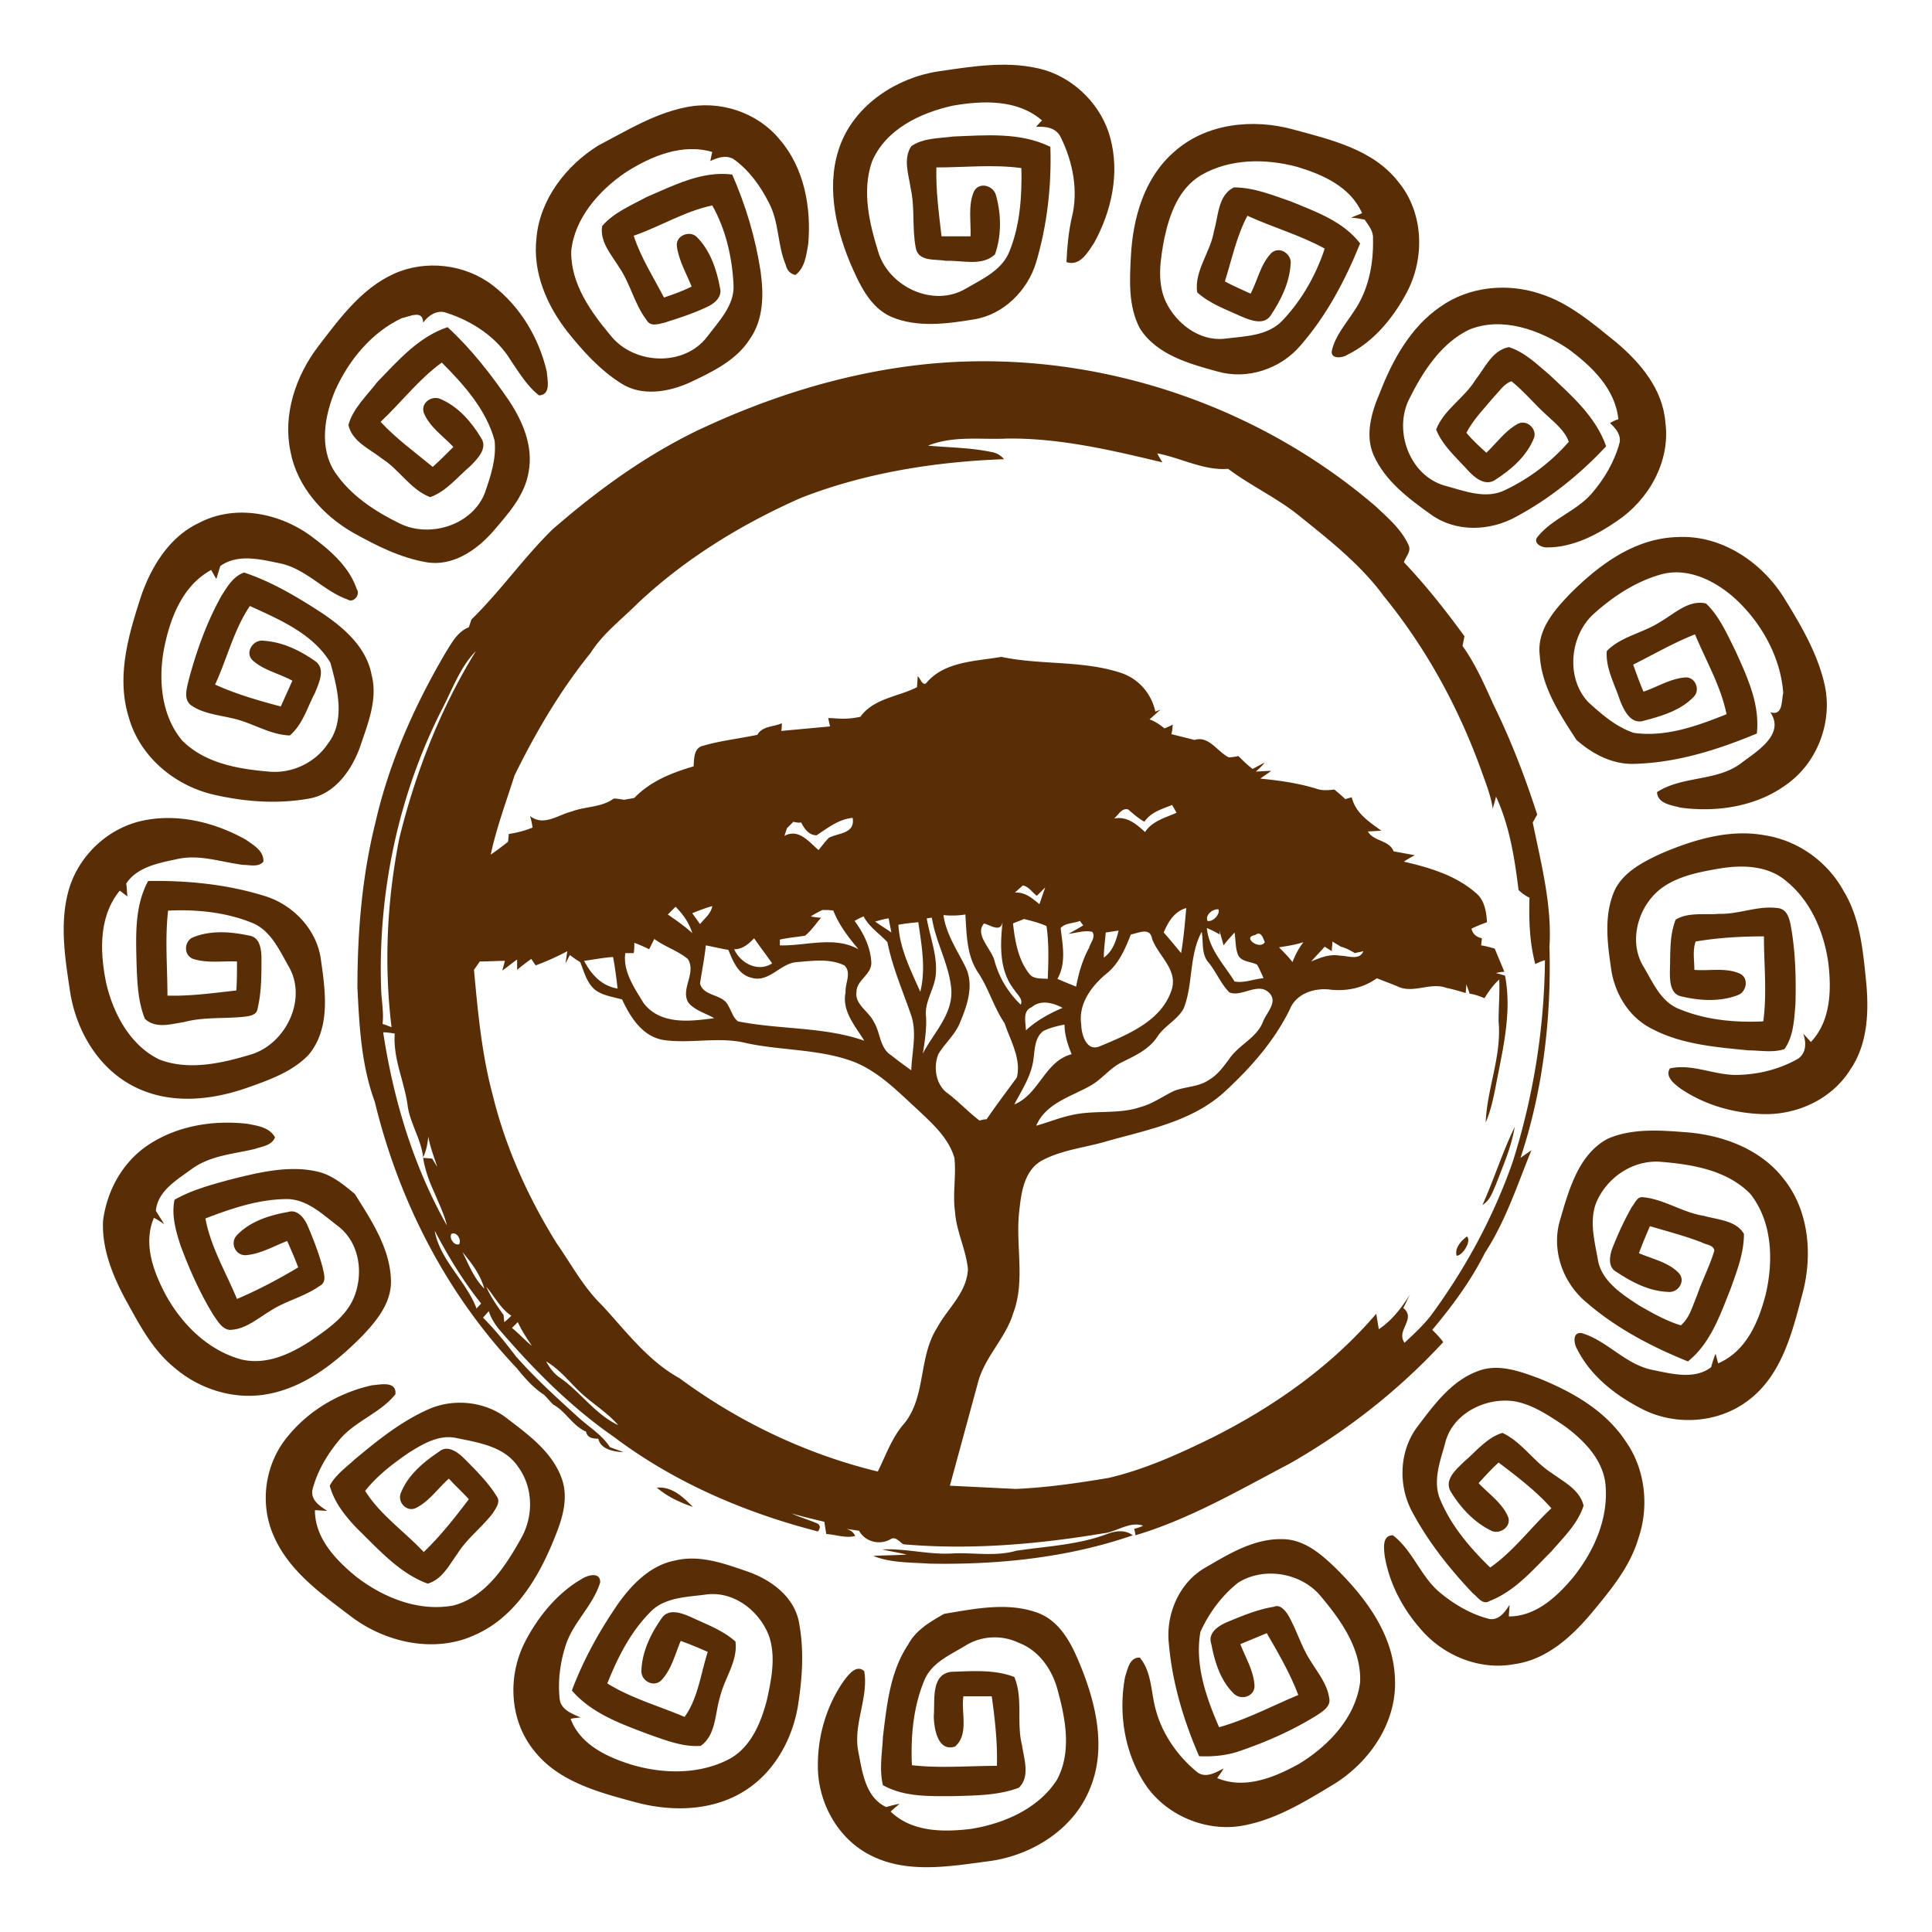
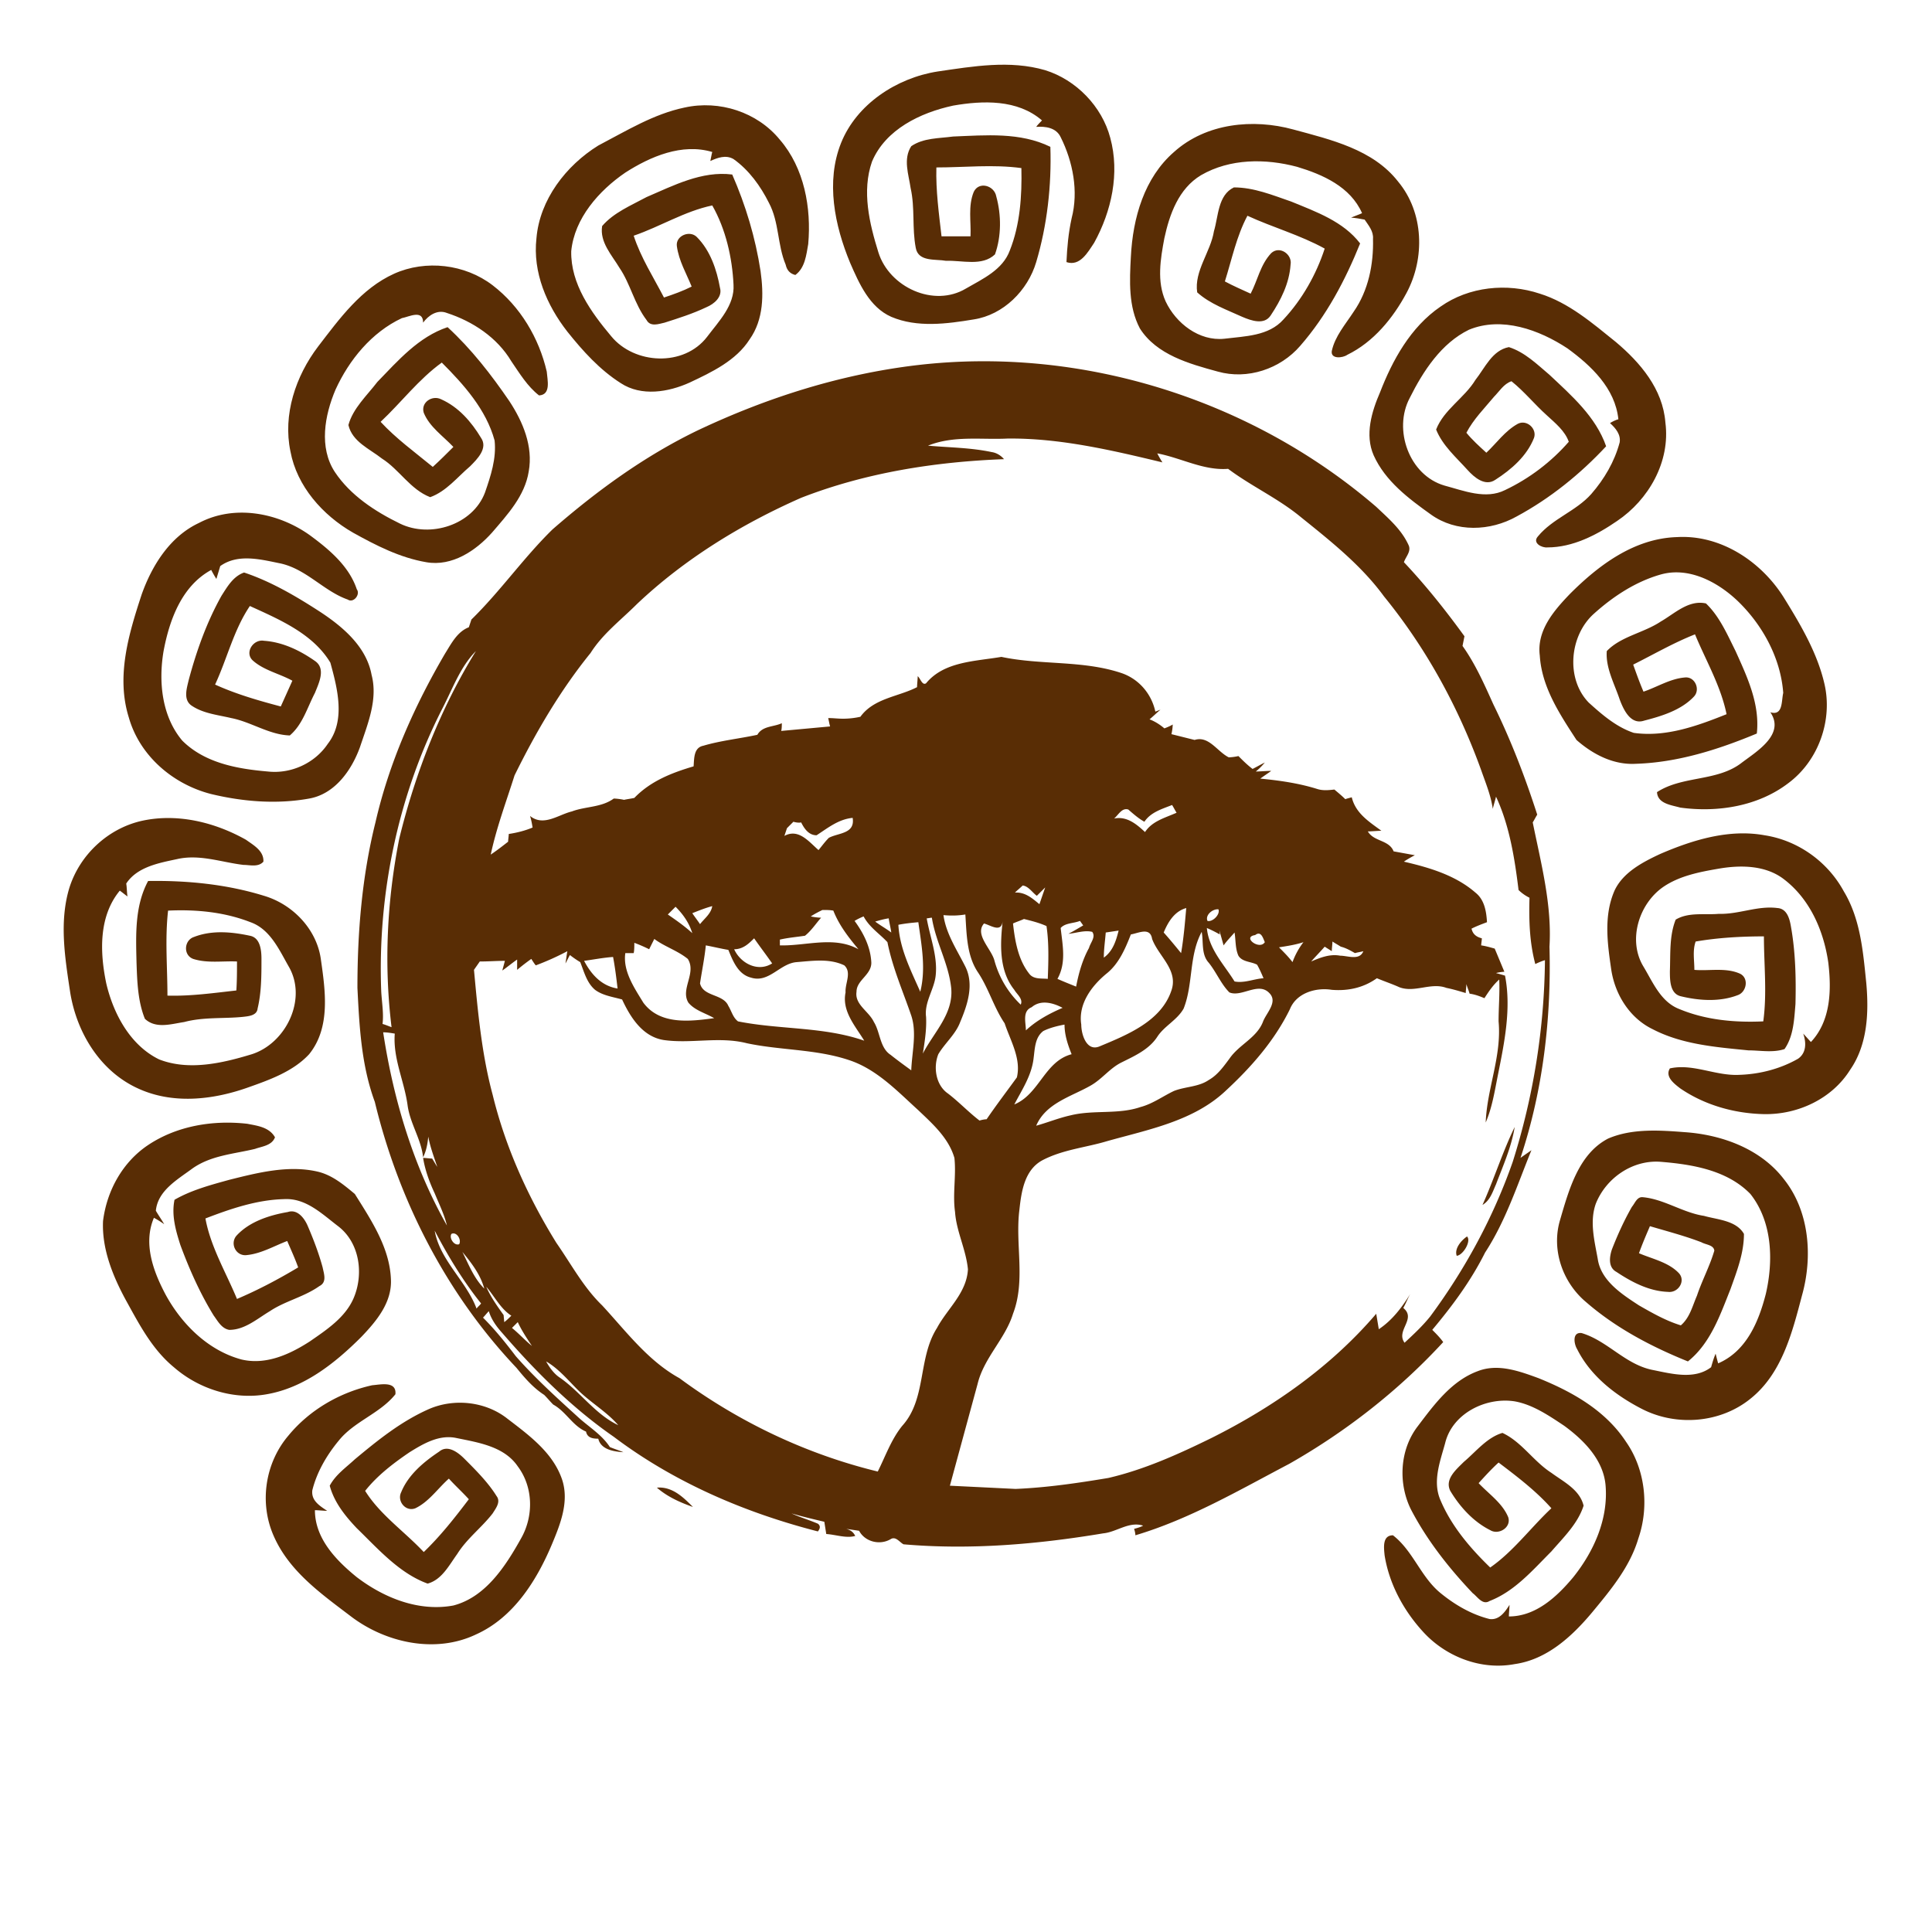
<svg xmlns="http://www.w3.org/2000/svg" viewBox="0 0 300 300" fill="#592d05">
  <path d="M145.6 11.1c5.5-.8 11.2-1.8 16.7-.2 4.8 1.5 8.8 5.6 10.1 10.5 1.5 5.5.2 11.4-2.5 16.3-1 1.5-2.2 3.7-4.3 3 .1-2.3.3-4.5.8-6.8 1.1-4.2.2-8.8-1.7-12.6-.7-1.5-2.4-1.7-3.8-1.6.2-.3.7-.8.9-1-3.8-3.3-9.2-3.1-13.8-2.3-5.1 1.1-10.5 3.7-12.6 8.7-1.6 4.6-.4 9.6 1 14.1 1.7 5.4 8.6 8.6 13.6 5.6 2.6-1.5 5.7-2.9 6.8-5.9 1.6-4 1.9-8.5 1.8-12.8-4.4-.6-8.8-.1-13.2-.1-.1 3.6.4 7.2.8 10.7h4.5c.1-2.3-.4-4.7.5-6.9.8-1.7 3.2-1 3.5.7.8 2.9.8 6.2-.2 9-2 1.9-5.1.9-7.6 1-1.6-.3-4.3.2-4.7-2-.6-3.1-.1-6.2-.8-9.3-.3-2.1-1.2-4.5.1-6.5 1.9-1.3 4.3-1.2 6.5-1.5 5.1-.2 10.4-.7 15.1 1.6.2 6-.5 12.2-2.2 17.9-1.3 4.4-5.1 8.2-9.7 8.9-4.2.7-8.8 1.3-12.8-.4-3.4-1.5-5-5.2-6.4-8.4-2.4-5.8-3.8-12.6-1.4-18.6s8.6-10.1 15-11.1zm-39.3 5.6c5.4-1.2 11.3.7 14.8 5 3.8 4.4 4.9 10.6 4.4 16.2-.3 1.7-.5 3.7-2 4.8-.8-.2-1.3-.7-1.5-1.6-1.3-3.1-1-6.6-2.6-9.6-1.3-2.6-3.1-5.1-5.5-6.8-1.2-.7-2.5-.2-3.6.3.1-.4.2-1.1.3-1.4-4.7-1.4-9.6.7-13.5 3.2-4.1 2.8-7.9 7.1-8.4 12.2-.1 5.1 3.1 9.5 6.2 13.2 3.6 4.4 11.3 4.8 14.9.1 1.8-2.4 4.3-4.9 4.1-8.1-.2-4.2-1.2-8.6-3.3-12.3-4.3.9-8.1 3.3-12.2 4.7 1.1 3.4 3.1 6.5 4.7 9.6 1.5-.5 2.9-1 4.3-1.7-.8-2-2-4-2.3-6.3-.2-1.6 2-2.5 3.1-1.4 2.1 2.1 3.1 5.1 3.6 7.9.4 1.4-.9 2.5-2.1 3-2.1 1-4.3 1.7-6.5 2.4-.9.2-2.2.7-2.8-.4-1.9-2.5-2.5-5.6-4.2-8.1-1.2-2-3.1-4-2.7-6.5 1.8-2.1 4.5-3.2 6.9-4.5 4.2-1.8 8.6-4.1 13.3-3.5 2.1 4.8 3.6 9.8 4.4 15 .5 3.6.5 7.5-1.7 10.6-2.1 3.3-5.9 5.1-9.3 6.7-3.3 1.5-7.5 2.2-10.7.1-3.3-2.1-5.9-5-8.3-8-3.2-4.1-5.4-9.2-4.8-14.5.5-6 4.6-11.3 9.6-14.4 4.4-2.3 8.6-4.9 13.4-5.9zm76 6.9c5-4.5 12.3-5.2 18.5-3.5 5.9 1.6 12.4 3.1 16.3 8.1 4 4.8 4.2 11.9 1.3 17.3-2.1 3.9-5.1 7.6-9.2 9.6-.7.5-2.6.7-2.4-.6.5-2.3 2.1-4.1 3.4-6.1 2.3-3.3 3.1-7.4 3-11.3.1-1.2-.7-2.1-1.3-3-.5-.1-1.6-.3-2.1-.3.4-.2 1.3-.5 1.7-.7-1.8-4.1-6.1-6-10.1-7.2-4.9-1.3-10.4-1.3-14.9 1.3-3.5 2.1-4.9 6.1-5.7 9.8-.6 3.2-1.2 6.7.2 9.8 1.6 3.4 5.2 6.2 9.1 5.8 3.2-.4 6.9-.4 9.2-3 2.9-3.1 5.1-7 6.4-11-3.8-2.1-8.1-3.3-12-5.1-1.7 3.2-2.4 6.7-3.5 10.2 1.3.7 2.7 1.3 4 1.9 1.1-2.1 1.5-4.5 3.2-6.3 1.3-1.2 3.3.2 3 1.8-.2 2.9-1.5 5.5-3.1 7.9-1 1.5-3 .8-4.4.2-2.4-1.1-5-2-7-3.8-.5-3.3 2.1-6.3 2.6-9.5.7-2.3.6-5.6 3.1-6.8 3.1 0 6 1.2 8.9 2.2 3.9 1.6 8.1 3.1 10.7 6.5-2.3 5.7-5.2 11.2-9.3 15.9-3.1 3.6-8.2 5.3-12.8 4-4.4-1.2-9.5-2.6-12.1-6.7-1.8-3.4-1.6-7.4-1.4-11.1.3-6.1 2.1-12.3 6.7-16.3zM61.2 42.5c4.9-2.2 11-1.5 15.3 1.8s7.2 8.2 8.4 13.4c.1 1.3.7 3.6-1.2 3.7-1.8-1.4-3-3.4-4.3-5.3-2.2-3.7-6-6.2-10-7.5-1.5-.6-2.9.4-3.7 1.5 0-2.1-2.2-.9-3.3-.7-4.7 2.2-8.2 6.5-10.3 11.1-1.7 4-2.6 9-.1 12.8 2.4 3.6 6.2 6.1 10.1 8 4.7 2.3 11.3.2 13.2-4.8.9-2.6 1.8-5.3 1.5-8.1-1.3-4.8-4.8-8.7-8.2-12.1-3.6 2.6-6.3 6.2-9.5 9.2 2.4 2.6 5.3 4.7 8.1 7 1.1-1 2.2-2.1 3.2-3.1-1.6-1.7-3.7-3.1-4.6-5.3-.5-1.6 1.3-2.8 2.7-2.1 2.7 1.2 4.7 3.5 6.2 6 1.1 1.6-.6 3.3-1.7 4.4-2 1.7-3.7 3.9-6.2 4.8-3.1-1.2-4.8-4.3-7.5-6-1.9-1.5-4.6-2.6-5.2-5.2.7-2.6 2.9-4.6 4.5-6.7 3.2-3.3 6.4-7 10.9-8.5 3.7 3.4 6.8 7.4 9.6 11.5 2.1 3.2 3.7 7 3 10.9-.6 3.8-3.3 6.7-5.7 9.5-2.5 2.8-6.2 5.3-10.2 4.6-4.1-.7-7.8-2.6-11.4-4.6-4.7-2.7-8.7-7.2-9.7-12.6-1.2-5.7.8-11.7 4.3-16.3 3.3-4.3 6.7-9 11.8-11.3zm162.5 5.1c4.4-3.1 10.3-3.7 15.4-2 4.5 1.4 8.2 4.6 11.8 7.5 3.8 3.2 7.3 7.3 7.7 12.5.8 6.1-2.6 12-7.5 15.3-3.2 2.2-6.9 4.1-10.8 4.1-.9.1-2.4-.7-1.5-1.7 2.3-2.8 5.9-3.9 8.3-6.6 2-2.3 3.6-5 4.4-8 .2-1.2-.6-2.2-1.5-3 .3-.2.9-.5 1.3-.6-.5-4.8-4.2-8.3-7.9-11-4.4-2.9-10.2-5-15.3-2.9-4.3 2.1-7.1 6.4-9.2 10.6-2.6 4.9-.1 12 5.4 13.6 3 .8 6.4 2.2 9.4.7 3.8-1.8 7.2-4.4 9.9-7.5-.6-1.7-2.1-2.9-3.4-4.1-1.9-1.7-3.5-3.7-5.5-5.3-1.2.4-1.9 1.6-2.7 2.4-1.5 1.8-3.2 3.5-4.3 5.6.9 1.1 2 2.1 3.1 3.1 1.6-1.5 2.9-3.4 4.9-4.5 1.4-.7 3 .8 2.5 2.2-1.1 2.8-3.5 4.9-6 6.5-1.6 1.1-3.3-.4-4.3-1.5-1.8-2-3.9-3.8-4.9-6.3 1.2-3.1 4.4-4.9 6.1-7.7 1.5-1.9 2.6-4.6 5.2-5.1 2.5.8 4.4 2.7 6.3 4.3 3.4 3.2 7.2 6.5 8.8 11.1-4 4.3-8.7 8.1-13.9 10.9-4.1 2.3-9.4 2.5-13.3-.3-3.5-2.5-7.1-5.2-8.9-9.2-1.4-3.2-.3-6.8 1-9.8 1.9-4.9 4.7-10.1 9.4-13.3z" />
  <path d="M142.4 56.7c25.5-3 51.9 5.3 71.3 22 1.9 1.8 3.9 3.5 5 5.9.5 1-.4 1.8-.7 2.7 3.4 3.6 6.5 7.5 9.4 11.5l-.3 1.5c2 2.8 3.4 6 4.8 9.1 2.7 5.5 4.9 11.2 6.8 17.1-.2.3-.5.9-.7 1.2 1.3 6.4 3 12.8 2.6 19.3.3 11.1-1 22.3-4.5 32.8.4-.3 1.3-.9 1.7-1.2-2.2 5.4-4 11-7.2 15.9-2.2 4.4-5.1 8.3-8.2 12 .6.6 1.2 1.2 1.7 1.9-6.9 7.5-15.1 13.9-23.9 18.9-7.8 4.1-15.5 8.6-23.9 11.1 0-.3-.1-.7-.2-1 .4-.1 1.1-.3 1.4-.5-2.2-.7-4.1 1-6.2 1.2-10.2 1.7-20.6 2.6-31 1.7-.6-.3-1.2-1.3-2-.8-1.7 1-4 .4-4.9-1.3l-2-.3c.7.2 1.1.5 1.4 1.1-1.4.4-3-.2-4.5-.3l-.3-1.9c-1.7-.4-3.4-.8-5.1-1.3 1.3.6 2.7 1 4.1 1.6.4.3.4.7 0 1.2-11.3-2.9-22.3-7.6-31.7-14.7-6.5-4.5-12.2-10.2-17.3-16.1-.9-1-1.7-2.1-2.1-3.4-.3.3-.6.7-.9 1 1.9 1.9 3.5 3.9 5.1 6 2.9 3.3 6.2 6.3 9.5 9.3 1.7 1.6 3.8 2.8 5.1 4.8.7.3 1.4.5 2.1.8-1.5-.1-3.5-.4-3.9-2.1-.8 0-1.7-.1-1.9-1.1-2.1-.9-3.1-3.1-5.1-4.2-.5-.5-.9-1-1.4-1.5-1.7-1.1-3-2.6-4.3-4.2-10.9-11.5-18.3-26-22-41.3-2.1-5.7-2.4-11.7-2.7-17.7 0-8.6.7-17.3 2.8-25.7 2.1-9.2 6-18 10.8-26.2 1-1.6 1.9-3.4 3.7-4.1l.4-1.2c4.5-4.4 8.1-9.6 12.6-14 6.9-6 14.3-11.4 22.6-15.4 10.8-5.1 22.2-8.7 34-10.1zm1.7 12.5c3.3.3 6.6.3 9.9 1 .7.1 1.4.5 1.9 1.1-10.7.4-21.5 2.1-31.5 6-9.3 4.1-18.1 9.5-25.5 16.5-2.5 2.5-5.3 4.6-7.2 7.6-4.7 5.8-8.5 12.3-11.8 19-1.3 4.1-2.8 8.1-3.7 12.3.9-.6 1.8-1.3 2.7-2 0-.3.1-.9.1-1.2 1.3-.2 2.5-.5 3.7-1-.1-.6-.2-1.2-.4-1.8 2.1 1.7 4.4-.2 6.5-.7 2.1-.8 4.6-.6 6.5-2 .4 0 1.2.1 1.6.2.4-.1 1.2-.2 1.6-.3 2.5-2.6 5.8-3.9 9.2-4.9.1-1.2 0-2.9 1.5-3.2 2.7-.8 5.6-1.1 8.4-1.7.8-1.4 2.5-1.2 3.8-1.8 0 .3 0 .9-.1 1.2l7.6-.7c-.1-.3-.2-.9-.3-1.3.8 0 1.5.1 2.3.1.9 0 1.8-.1 2.7-.3 2.1-2.9 5.9-3.1 8.8-4.6 0-.4.1-1.3.1-1.7.4.3.7 1.5 1.3 1.1 2.8-3.4 7.6-3.4 11.7-4.1 6.1 1.3 12.6.5 18.6 2.5 2.7.9 4.7 3.2 5.3 6l.8-.3c-.6.5-1.1 1-1.7 1.5.8.3 1.6.8 2.3 1.4.3-.1 1-.4 1.3-.6a7.72 7.72 0 0 1-.2 1.5l3.6.9c2.2-.7 3.5 1.8 5.3 2.7a7.72 7.72 0 0 0 1.5-.2c.7.7 1.4 1.4 2.2 2 .6-.3 1.3-.7 1.9-1a9.27 9.27 0 0 1-1.4 1.4c.6 0 1.8-.1 2.4-.1-.4.3-1.3.9-1.7 1.2 3 .3 5.9.7 8.8 1.6.9.3 1.8.2 2.7.1.6.5 1.2 1 1.7 1.5.2-.1.7-.2 1-.3.6 2.5 2.7 3.8 4.6 5.2-.5 0-1.5.1-2.1.1.9 1.6 3.3 1.3 4 3.1l3.3.6c-.4.2-1.3.7-1.7 1 3.9.9 8 2.1 11.1 4.8 1.4 1.1 1.7 2.9 1.8 4.6-.8.3-1.6.6-2.4 1 .2.9.8 1.3 1.6 1.5 0 .3-.1.8-.1 1.1.7.1 1.4.3 2.1.5l1.5 3.6c-.3 0-1 .1-1.3.2.4.1 1.1.3 1.4.4 1 5.1-.1 10.4-1.1 15.4-.5 2.5-.9 5.1-1.9 7.4.2-5.3 2.5-10.3 2-15.7 0-2.2.2-4.4.1-6.5-.9.8-1.6 1.8-2.3 2.9-.7-.3-1.5-.6-2.3-.7-.1-.4-.4-1.1-.5-1.5 0 .3-.1 1.1-.1 1.4-1-.3-2-.6-3-.8-2.4-.9-4.9.8-7.3-.1-1.1-.5-2.3-.9-3.5-1.4-2.1 1.5-4.5 2-7 1.8-2.5-.4-5.5.5-6.5 3-2.4 4.9-6 9-10 12.7-5 4.7-12 6-18.4 7.8-3.3 1-6.9 1.3-10.1 3-2.7 1.5-3.2 4.8-3.5 7.6-.7 5.4 1 11-1 16.2-1.2 3.9-4.5 6.8-5.5 10.9l-4.3 15.8 10.2.5c4.8-.2 9.6-.9 14.4-1.7 5.6-1.3 10.9-3.7 16-6.2 9.6-4.8 18.6-11.1 25.6-19.3l.4 2.4c2.1-1.4 3.6-3.4 4.9-5.5-.4.7-.7 1.5-1.1 2.2 2.1 1.7-1.2 3.5.2 5.4 1.4-1.3 2.8-2.6 4-4.1 5.4-7.3 9.8-15.4 12.8-24 3.2-10.1 4.9-20.7 5-31.3-.4.1-1.1.4-1.5.6-.9-3.4-1-6.8-.9-10.3a6.57 6.57 0 0 1-1.7-1.2c-.6-4.9-1.4-10-3.5-14.5-.1.5-.4 1.4-.5 1.9-.3-2.1-1.1-4-1.8-6-3.5-9.7-8.5-18.9-15.1-27-3.5-4.8-8.3-8.6-12.9-12.3-3.5-2.9-7.7-4.8-11.3-7.5-3.8.3-7.3-1.7-11-2.4a17.45 17.45 0 0 0 .8 1.4c-7.9-1.9-16-3.8-24.1-3.7-4.1.2-8.3-.5-12.3 1.1zM68.7 110c-6.9 13.5-10.1 28.9-9.5 44 .1 1.7.4 3.4.2 5 .4.1 1.1.4 1.4.5-1.2-9.8-.7-19.7 1.2-29.3 2.5-10.2 6.4-20.2 11.9-29.1-2.4 2.4-3.6 5.8-5.2 8.9zm109 17.6c-.9-.5-1.7-1.2-2.5-1.9-1-.3-1.5.8-2.2 1.4 2-.4 3.5.9 4.8 2.1 1.1-1.7 3.1-2.2 4.9-3-.2-.3-.5-.9-.7-1.2-1.5.6-3.3 1.1-4.3 2.6zm-54.5 0l-1 1-.4 1.2c2.2-1.2 3.8.9 5.3 2.2.5-.6 1-1.3 1.6-1.9 1.5-.8 4.1-.6 3.7-3.1-2.2.2-3.9 1.6-5.6 2.7-1.2 0-1.9-1-2.4-2-.3.1-.9 0-1.2-.1zm35.6 9.9c-.4.4-.8.7-1.2 1.1 1.6-.1 2.7.9 3.8 1.8l.9-2.6-1.3 1.3c-.7-.5-1.3-1.5-2.2-1.6zm-55.1 4.5c1.3.9 2.6 1.8 3.8 2.9-.5-1.6-1.4-2.9-2.6-4.1l-1.2 1.2zm3.8-.2c.4.6.8 1.1 1.2 1.7.7-.9 1.7-1.6 1.9-2.8-1.1.3-2.1.7-3.1 1.1zm20.2-.5c-.6.3-1.2.6-1.8 1 .4.1 1.2.2 1.6.2-.8.9-1.5 2-2.5 2.8-1.3.2-2.6.3-3.9.6v.9c4.1.1 8.4-1.5 12.2.6-1.5-1.8-3-3.7-3.9-6-.5-.1-1.1-.1-1.7-.1zm59.8 1.7c.8.2 2-1 1.7-1.8-.9-.1-2.1.9-1.7 1.8zm-41-.9c.4 2.9 2.1 5.4 3.4 8 1.4 2.8.3 6-.8 8.6-.7 1.9-2.4 3.3-3.4 5-.8 2-.4 4.8 1.5 6.1 1.7 1.3 3.2 2.9 4.9 4.2.3-.1.8-.2 1.1-.2 1.5-2.2 3.1-4.3 4.7-6.5.7-2.9-1-5.7-1.9-8.4-1.7-2.5-2.5-5.5-4.2-8-1.7-2.6-1.7-5.9-1.9-8.9-1.2.2-2.3.2-3.4.1zm34.2 2.7c.9 1 1.8 2.1 2.7 3.2.4-2.3.6-4.7.8-7-1.8.5-2.8 2.1-3.5 3.8zm-48-1.8c1.4 1.9 2.5 4.1 2.6 6.5 0 1.9-2.3 2.7-2.3 4.5-.3 2 1.9 3 2.7 4.7 1 1.6.9 4 2.6 5.1 1 .8 2.1 1.6 3.2 2.4.1-2.8.9-5.8 0-8.5-1.3-3.8-2.9-7.4-3.7-11.4-1.2-1.3-2.8-2.3-3.7-4-.5.2-1.1.5-1.4.7zm3.2.1c.8.6 1.7 1.1 2.5 1.7-.1-.7-.3-1.5-.4-2.2-.7.1-1.4.3-2.1.5zm8-.5c.5 2.9 1.7 5.8 1.4 8.8-.2 2.2-1.8 4.2-1.5 6.5.1 1.9-.2 3.8-.5 5.7 1.7-3.3 4.8-6.2 4.4-10.2-.4-3.8-2.4-7.1-3-10.9-.2 0-.6.1-.8.1zm-4.4 1c.2 3.7 1.9 7 3.4 10.4.9-3.6.2-7.2-.3-10.8-1.1.1-2.1.2-3.1.4zm13.3-.2c-1.5 1.7 1.1 3.9 1.6 5.7.7 2.6 2.1 5 4.1 6.9.4-.9-.6-1.6-1-2.3-2.4-3-2.2-7.1-1.8-10.7-.2 1.9-1.8.7-2.9.4zm4.5 0c.3 2.7.8 5.7 2.6 7.9.7.8 1.9.6 2.8.7.1-2.7.2-5.5-.2-8.2-1.1-.5-2.3-.8-3.5-1.1-.4.2-1.3.5-1.7.7zm7.4.7c.3 2.7.9 5.4-.5 7.9.9.4 1.9.8 2.9 1.2.4-2.1 1-4.2 2-6 .2-.8 1.1-1.7.5-2.5-1.2-.3-2.5.2-3.7.3.8-.4 1.6-.9 2.3-1.3l-.5-.7c-1 .4-2.3.3-3 1.1zm24.7 1a18.65 18.65 0 0 0-2-1c.3 3.3 2.7 5.7 4.3 8.3 1.5.3 3-.4 4.5-.5-.3-.7-.6-1.4-1-2.1-.9-.5-2.3-.4-2.9-1.4-.5-1.1-.4-2.4-.6-3.6-.6.7-1.2 1.3-1.7 2l-.9-3.2c.2.4.3 1.1.3 1.5zm-17.7-.3c-.1 1.3-.3 2.6-.3 3.9 1.4-1 1.9-2.6 2.3-4.2l-2 .3zm3.9.3c-.9 2.3-1.9 4.6-3.8 6.1-2.3 1.9-4.4 4.7-3.9 7.9 0 1.5.8 4.2 2.8 3.4 4.3-1.8 9.6-3.9 11.2-8.7 1.1-3.2-2-5.3-3-8-.3-1.9-2.1-.9-3.3-.7zm8.2 11.5c-1 1.8-3 2.7-4.1 4.4-1.3 2-3.6 3-5.6 4-1.8.9-3 2.6-4.8 3.6-3 1.7-6.9 2.7-8.4 6.2 1.8-.5 3.5-1.2 5.3-1.6 3.6-.9 7.4-.1 10.9-1.3 1.9-.5 3.5-1.7 5.2-2.5 1.8-.7 3.8-.6 5.4-1.7 1.4-.8 2.3-2.1 3.2-3.3 1.5-2.2 4.2-3.2 5.2-5.7.5-1.4 2.4-3.1 1-4.5-1.7-1.8-4.3.7-6.2-.1-1.3-1.3-2-3.1-3.2-4.6-1.2-1.3-.8-3.2-1.1-4.8-2 3.7-1.3 8.1-2.8 11.9zm11.1-11.4c-2.1.3.7 2.4 1.5 1.1-.3-.7-.6-1.8-1.5-1.1zm-80.9 2.2c1 2.2 3.7 3.6 5.9 2.2-.9-1.3-1.9-2.6-2.8-3.9-.8.8-1.7 1.7-3.1 1.7zm-13.2 0c-.8-.4-1.5-.7-2.3-1 0 .4 0 1.2-.1 1.6h-1.3c-.4 2.8 1.4 5.4 2.8 7.7 2.6 3.5 7.3 2.9 11 2.4-1.4-.8-3-1.2-4-2.4-1.3-2.1 1.3-4.6-.1-6.8-1.6-1.3-3.6-1.9-5.2-3.1l-.8 1.6zm97.8-.3c.7.7 1.5 1.5 2.1 2.3.4-1.1 1-2.2 1.7-3.1-1.2.4-2.5.6-3.8.8zm8.3-.9c0 .4-.1 1.1-.1 1.5-.3-.2-.8-.5-1.1-.7-.7.8-1.4 1.5-2.1 2.3 1.4-.6 2.9-1.2 4.5-.9 1.2 0 3 .8 3.6-.7-.3.1-1 .2-1.3.3-.7-.4-1.4-.8-2.2-1-.3-.2-1-.6-1.3-.8zm-97.3.6c-.2 2-.6 3.9-.9 5.9.5 2.1 3.6 1.6 4.4 3.5.5.8.7 1.8 1.5 2.4 6.5 1.3 13.3.8 19.6 3-1.4-2.3-3.5-4.6-2.9-7.5-.1-1.4 1-3.1-.2-4.2-2.3-1.1-4.9-.7-7.4-.5-2.6.2-4.3 3.3-7.1 2.4-2-.5-2.8-2.6-3.5-4.3-1.2-.2-2.4-.5-3.5-.7zm-26.4 3.1c-.2-.2-.5-.7-.7-1a32.57 32.57 0 0 0-2.2 1.7V149c-.6.4-1.7 1.3-2.3 1.7.1-.4.3-1.1.4-1.5-1.3 0-2.6.1-3.9.1-.2.3-.7 1-.9 1.3.6 6.5 1.2 13.1 2.9 19.4 2 8.2 5.5 15.9 9.9 23 2.3 3.3 4.2 6.9 7.1 9.7 3.7 4 7.1 8.6 12 11.3 9.2 6.8 19.7 11.8 30.8 14.5 1.2-2.4 2.1-5 3.8-7.1 3.8-4.2 2.4-10.5 5.4-15.2 1.6-3 4.6-5.4 4.8-9.1-.3-3.1-1.8-5.9-2-8.9-.4-2.8.2-5.6-.1-8.4-.9-3.1-3.4-5.3-5.6-7.4-3.3-3-6.5-6.4-10.8-7.8-5.1-1.7-10.6-1.5-15.8-2.6-4.3-1.1-8.6.1-12.9-.5-3.3-.5-5.2-3.5-6.5-6.3-1.4-.4-3-.6-4.2-1.5-1.3-1.1-1.7-2.8-2.3-4.3a15.26 15.26 0 0 1-1.6-1.1c-.2.3-.5 1-.7 1.3.1-.5.2-1.4.3-1.9a41.33 41.33 0 0 1-4.9 2.2zm7.5-.7c1.1 2.1 2.7 3.9 5.2 4.3-.2-1.7-.4-3.3-.7-4.9-1.5.1-3 .4-4.5.6zm69.5 7.2c-1.5.6-.9 2.4-.9 3.6 1.6-1.5 3.6-2.6 5.7-3.5-1.5-.8-3.4-1.3-4.8-.1zm1.8 3.7c-1.3 1-1.3 2.7-1.5 4.2-.3 2.7-1.8 4.9-3 7.2 3.9-1.6 4.7-6.7 8.9-7.8-.6-1.5-1.1-3-1.1-4.6-1.1.2-2.3.5-3.3 1zm-102.5.2c1.6 10.5 4.7 20.8 9.9 30-.4-1.7-1.2-3.3-1.9-5-.8-1.7-1.5-3.6-1.8-5.5.3 0 1.1.1 1.4.1.2.3.6 1 .8 1.3-.5-1.5-1.1-3.1-1.4-4.7-.1 1.1-.3 2.2-.8 3.2-.3-2.8-2-5.2-2.4-8-.5-3.8-2.3-7.3-2-11.2-.6-.1-1.2-.2-1.8-.2zM74 203.2c.2-.3.5-.5.7-.8-2.8-3.5-5.1-7.3-7.2-11.3.8 4.6 4.9 7.8 6.5 12.1zm-3.9-11.6c-.4.6.4 1.9 1.2 1.6.4-.7-.4-2-1.2-1.6zm1.7 2.8c1 2 1.8 4.1 3.4 5.7-.6-2.2-2-4-3.4-5.7zm3.7 5.4c.7 1.6 1.7 3 2.7 4.4l.1 1.1c.4-.3.7-.6 1.1-1-1.7-1.1-2.6-3-3.9-4.5zm4 6.4c1.1.9 2 1.9 3.1 2.8-.8-1.2-1.6-2.4-2.2-3.7l-.9.9zm5.3 5.2c.5.9 1.2 1.9 2.1 2.5 3.2 2.2 5.5 5.7 9.1 7.4-1.8-2.1-4.3-3.5-6.3-5.5-1.6-1.6-3-3.3-4.9-4.4zM30.9 81.2c5.5-2.9 12.3-1.6 17.2 1.9 3 2.2 6.1 4.8 7.3 8.4.6.8-.5 2.2-1.4 1.6-3.7-1.3-6.4-4.7-10.4-5.6-3-.6-6.6-1.6-9.4.4l-.6 2a17.45 17.45 0 0 1-.8-1.4c-4.6 2.5-6.5 7.8-7.4 12.6-.8 4.7-.3 10.1 2.9 13.9 3.5 3.5 8.6 4.4 13.3 4.8 3.6.4 7.3-1.3 9.3-4.3 2.8-3.6 1.5-8.6.4-12.6-2.7-4.5-7.9-6.7-12.5-8.8-2.5 3.7-3.5 8.1-5.4 12.2 3.3 1.5 6.8 2.5 10.2 3.4l1.8-4c-2-1.1-4.4-1.6-6.1-3.1-1.4-1.2 0-3.4 1.7-3.1 2.9.2 5.6 1.5 8 3.2 1.6 1.2.5 3.4-.1 4.9-1.2 2.3-1.9 4.9-3.9 6.6-3.2-.1-6-2.1-9.1-2.7-2.1-.5-4.3-.7-6.1-1.9-1.4-.9-.8-2.7-.5-4 1.2-4.5 2.8-9 5.1-13.1.9-1.4 1.8-3 3.5-3.6 4.2 1.4 8.1 3.7 11.8 6.1 3.5 2.3 7.2 5.4 8 9.8 1 3.8-.6 7.6-1.8 11.2-1.3 3.6-3.9 7.3-7.9 8-5 .9-10.2.5-15.2-.7-5.9-1.5-11.1-5.9-12.8-11.9-2-6.4 0-13 2-19.1 1.6-4.5 4.4-9 8.9-11.1zm212.9 11c4.5-4.5 10-8.6 16.6-8.8 6.8-.4 13.1 3.8 16.6 9.4 2.6 4.2 5.2 8.6 6.3 13.4 1.3 5.6-.9 11.9-5.6 15.4-4.7 3.6-11 4.6-16.8 3.8-1.4-.4-3.5-.6-3.6-2.4 4-2.6 9.4-1.6 13.2-4.6 2.4-1.8 6.7-4.4 4.4-7.8 2 .6 1.7-1.8 2-3-.4-5.5-3.3-10.7-7.2-14.4-3.1-2.9-7.5-5.2-11.8-4-3.9 1.1-7.4 3.4-10.4 6.1-3.8 3.4-4.4 10.1-.8 13.8 2.1 1.9 4.3 3.8 7 4.7 5 .7 9.9-1.1 14.4-2.9-.9-4.4-3.2-8.3-4.9-12.4-3.3 1.3-6.4 3.1-9.6 4.7.5 1.4 1 2.8 1.6 4.2 2.1-.7 4.1-2 6.4-2.2 1.6-.2 2.5 1.9 1.4 3-2 2.1-5 3-7.7 3.7-2.1.7-3.2-1.7-3.8-3.3-.8-2.4-2.2-4.9-2-7.5 2.2-2.3 5.7-2.8 8.4-4.6 2.1-1.2 4.3-3.4 7-2.8 2.1 2 3.3 4.8 4.6 7.4 1.8 4 3.8 8.2 3.3 12.8-6 2.5-12.3 4.5-18.8 4.7-3.5.2-6.7-1.5-9.2-3.7-2.6-4-5.4-8.2-5.7-13.1-.5-3.9 2.2-7 4.7-9.6zM22.3 127.4c5.4-1.1 11.1.3 15.9 3 1.1.8 2.8 1.7 2.7 3.4-.8.9-2.1.5-3.1.5-3.4-.4-6.8-1.7-10.3-.9-2.8.6-6.2 1.2-7.9 3.8.1.5.1 1.5.2 2-.3-.2-.9-.7-1.2-.9-3.3 4-3.1 9.6-2.1 14.4 1.1 4.7 3.7 9.6 8.2 11.8 4.6 1.8 9.8.6 14.4-.8 5.3-1.7 8.6-8.5 5.8-13.5-1.5-2.6-2.9-5.9-6-7-4.1-1.6-8.5-2-12.8-1.8-.5 4.4-.1 8.8-.1 13.2 3.6.1 7.1-.4 10.7-.8.1-1.5.1-3 .1-4.5-2.3-.1-4.6.3-6.8-.4-1.6-.6-1.4-2.9.1-3.4 2.8-1.1 5.9-.8 8.7-.2 1.6.3 1.8 2.2 1.8 3.6 0 2.6 0 5.2-.6 7.7-.1 1.1-1.4 1.2-2.3 1.3-3 .3-6.1 0-9.1.8-2 .3-4.4 1.1-6.1-.5-1.1-2.7-1.2-5.8-1.3-8.7-.1-4.3-.3-8.8 1.8-12.7 6-.1 12.2.5 18 2.3 4.4 1.3 8.1 5.1 8.8 9.7.7 4.9 1.6 10.7-1.8 14.9-2.5 2.7-6.2 4-9.6 5.2-5.4 1.9-11.6 2.6-17 .1-5.9-2.7-9.5-8.7-10.5-14.9-.8-5.3-1.7-10.8-.2-16 1.6-5.4 6.2-9.6 11.6-10.7zm235.5 5.2c5.1-2.2 10.7-3.9 16.2-2.9 5.2.8 9.8 4.1 12.3 8.7 2.6 4.3 3 9.4 3.5 14.3.4 4.5.2 9.5-2.5 13.4-2.8 4.5-8.1 7-13.4 6.9-4.6-.1-9.2-1.4-13-4-.9-.7-2.4-1.8-1.6-3.1 3.6-.8 7.1 1.2 10.8 1 3.1-.1 6.3-.9 9.1-2.5 1.3-.9 1.3-2.5.8-3.9.3.3.9 1 1.2 1.3 3.1-3.3 3.2-8.1 2.7-12.3-.7-4.9-2.8-9.8-6.8-12.9-2.9-2.3-6.9-2.3-10.3-1.7-2.9.5-6 1.1-8.5 2.8-3.8 2.6-5.6 8.3-3.1 12.4 1.5 2.5 2.7 5.5 5.6 6.6 4.1 1.7 8.6 2.1 13 1.9.6-4.4.1-8.8.1-13.2-3.5 0-7.1.2-10.6.8-.5 1.4-.2 2.9-.2 4.4 2.3.2 4.9-.4 7.1.6 1.4.7 1 2.8-.3 3.3-2.8 1.1-6 .9-8.9.2-1.7-.4-1.7-2.5-1.7-3.9.1-2.7-.1-5.5.9-8 2-1.2 4.5-.7 6.7-.9 3.1.1 6-1.3 9.1-.9 1.5.1 1.9 1.7 2.1 2.9.7 3.9.8 8 .7 12-.2 2.4-.3 5-1.7 7-1.8.6-3.8.2-5.6.2-5-.5-10.3-.9-14.9-3.3-3.5-1.7-5.8-5.3-6.4-9.2-.6-4.1-1.2-8.4.5-12.3 1.3-2.8 4.3-4.4 7.1-5.7zM23 177.8c4.5-3 10.1-3.9 15.4-3.3 1.5.3 3.4.5 4.3 2.1-.5 1.3-2 1.4-3.1 1.8-3.3.8-6.9 1-9.8 3.1-2.3 1.7-5.3 3.4-5.6 6.5.4.7.9 1.4 1.3 2.1-.4-.3-1.2-.8-1.6-1-1.7 4-.1 8.3 1.8 11.9 2.5 4.6 6.6 8.7 11.8 10.1 3.8.9 7.5-.8 10.6-2.8 2.6-1.8 5.5-3.7 6.8-6.7 1.6-3.7 1-8.6-2.4-11.2-2.5-1.9-5-4.4-8.4-4.2-4.2.1-8.3 1.5-12.2 3 .8 4.4 3.2 8.4 4.9 12.5 3.3-1.4 6.5-3.1 9.5-4.9-.5-1.4-1.1-2.7-1.7-4.1-2.1.8-4.1 2-6.4 2.2-1.6.1-2.5-1.8-1.5-3 2-2.2 5.1-3.2 8-3.7 1.5-.5 2.6 1 3.1 2.2.9 2.1 1.7 4.2 2.3 6.4.2 1 .7 2.3-.5 2.9-2.4 1.7-5.3 2.3-7.7 3.9-2 1.2-3.9 2.9-6.3 2.9-1.2-.2-1.8-1.4-2.4-2.2-2.1-3.4-3.8-7.2-5.2-11-.7-2.2-1.4-4.6-.9-7 2.6-1.5 5.6-2.3 8.5-3.1 4.4-1.1 9.1-2.3 13.6-1.3 2.3.5 4.1 2 5.9 3.5 2.5 4 5.4 8.3 5.6 13.2.2 3.6-2.2 6.5-4.6 9-4.1 4.1-8.9 7.9-14.7 8.9-5.1.9-10.5-.8-14.4-4.2-3.4-2.8-5.4-6.7-7.5-10.5-2-3.7-3.7-7.9-3.5-12.2.6-4.8 3.1-9.2 7-11.8zm207.2 9.3c1.8-4 3.1-8.2 5-12.1-.5 3.1-1.8 6-2.9 8.9-.5 1.1-.9 2.5-2.1 3.2zm19.5-10.3c3.7-1.6 8-1.3 11.9-1 5.8.4 11.8 2.6 15.4 7.3 4 5 4.5 12.1 2.8 18.1-1.5 5.7-3.1 12.1-8 16-4.7 3.8-11.5 4.3-16.8 1.6-4.1-2.1-8-5.1-10.1-9.3-.5-.8-.8-2.7.7-2.5 4 1.2 6.7 4.8 10.9 5.7 3 .6 6.6 1.6 9.2-.4.2-.7.4-1.4.7-2.1.1.4.3 1.2.4 1.5 4.4-1.9 6.3-6.5 7.4-10.8 1.2-5.2 1-11.2-2.4-15.5-3.6-3.7-9-4.6-14-5-4.3-.3-8.4 2.5-10 6.5-1 2.8-.2 5.8.3 8.6.5 3.4 3.8 5.5 6.4 7.2 2.1 1.2 4.2 2.4 6.5 3.1 1.4-1.2 1.8-3 2.5-4.6.8-2.4 2-4.6 2.7-7-.1-.9-1.3-.9-2-1.3-2.6-1-5.3-1.7-8-2.5-.6 1.4-1.2 2.8-1.7 4.2 2.1.9 4.6 1.4 6.2 3.1 1.1 1.2-.1 3.1-1.7 2.9-2.9-.1-5.6-1.5-8-3.1-1.3-.7-1.1-2.3-.7-3.5.9-2.3 1.9-4.5 3.1-6.6.5-.6.8-1.6 1.7-1.5 3.3.3 6.2 2.4 9.5 2.9 2.1.6 5 .7 6.2 2.8 0 3-1.1 5.8-2.1 8.6-1.6 4-3.1 8.4-6.6 11.2-5.7-2.3-11.2-5.2-15.8-9.2-3.6-3-5.4-8-4.1-12.6 1.4-4.8 2.9-10.4 7.5-12.8zM227.8 192c.7.7-.6 2.9-1.6 3-.4-1.1.7-2.4 1.6-3zm-7.6 29.4c2.5-3.3 5.2-7 9.3-8.5 3.1-1.2 6.4 0 9.4 1.1 5.2 2.1 10.4 5 13.6 9.9 3 4.3 3.6 10.1 1.9 15-1.3 4.4-4.3 8-7.2 11.5-3.1 3.7-7 7.3-12 8-5.3 1-10.8-1.2-14.3-5.1-3-3.3-5.2-7.4-5.9-11.8-.1-1.1-.4-3.1 1.3-3.1 3.1 2.4 4.3 6.4 7.3 8.9 2.3 1.9 4.9 3.4 7.7 4.1 1.5.2 2.4-1.1 3.1-2.2 0 .4-.1 1.3-.1 1.8 4.2 0 7.5-3.1 10-6.1 3.2-4 5.5-9.1 5-14.4-.4-3.9-3.4-6.9-6.4-9.1-2.4-1.6-4.9-3.3-7.7-3.8-4.5-.7-9.7 1.9-10.8 6.5-.8 2.9-2 6-.7 8.9 1.7 4 4.6 7.4 7.7 10.4 3.6-2.5 6.3-6.2 9.5-9.2-2.4-2.7-5.3-4.9-8.2-7.1-1.1 1-2.1 2.1-3.1 3.2 1.6 1.7 3.7 3.1 4.6 5.3.5 1.6-1.5 2.8-2.8 2-2.6-1.3-4.7-3.6-6.2-6.1-.9-1.8.9-3.3 2.1-4.5 1.9-1.6 3.6-3.8 6-4.5 3 1.4 4.8 4.4 7.6 6.2 1.9 1.4 4.4 2.6 5 5.1-.9 2.8-3.1 4.9-5 7.1-2.9 2.9-5.7 6.2-9.6 7.7-1.1.7-1.9-.7-2.6-1.2-3.7-3.9-7.1-8.2-9.6-13-2-4-1.8-9.3 1.1-13zm-175.4 1.5c3.3-4 8-6.7 13-7.8 1.3-.1 3.8-.7 3.6 1.4-2.4 3-6.4 4.2-8.8 7.2-1.9 2.3-3.4 4.9-4.1 7.7-.2 1.6 1.1 2.4 2.3 3.2-.5 0-1.4-.1-1.9-.1 0 4.4 3.3 7.8 6.5 10.4 4.2 3.2 9.6 5.4 15 4.4 5-1.3 8.1-6.1 10.5-10.4 2-3.5 1.9-8-.5-11.2-2.1-3.1-6.1-3.7-9.5-4.4-2.7-.6-5.2.9-7.3 2.2-2.5 1.7-5 3.6-6.9 6 2.3 3.7 6.1 6.3 9.1 9.5 2.6-2.5 4.8-5.3 7-8.2-1-1.1-2.1-2.1-3.1-3.2-1.7 1.5-3.1 3.6-5.2 4.6-1.5.6-2.9-1.1-2.2-2.5 1.1-2.7 3.5-4.7 5.9-6.3 1.3-1.1 2.9.1 3.9 1.1 1.8 1.8 3.7 3.7 5 5.8.7.9-.1 1.9-.6 2.7-1.7 2.2-4 3.9-5.5 6.3-1.3 1.8-2.4 4-4.6 4.6-4.4-1.6-7.7-5.4-11-8.6-1.8-1.9-3.5-4-4.2-6.6.9-1.7 2.5-2.8 3.9-4.1 3.6-3 7.2-5.9 11.5-7.8 3.9-1.7 8.8-1.2 12.2 1.5 3.4 2.6 7.1 5.3 8.5 9.5 1.1 3.4-.3 6.9-1.6 10-2.4 5.7-6 11.4-11.8 14-6.3 3-14 1.3-19.4-2.8-4.6-3.5-9.6-7-12-12.5-2.3-5.2-1.3-11.4 2.3-15.6zM102 231c2.4-.2 4.1 1.5 5.6 3-2-.7-4-1.6-5.6-3z" />
-   <path d="M171.9 238.2c1.3-.5 2.8-.7 4 .2-10.1 3.5-21 4.6-31.6 4.4-2.9-.2-6-.1-8.7-1.2 1.7-.1 3.4-.1 5.2-.2-1.2-.3-2.5-.5-3.8-.8 3.7-.2 7.4.9 11.2.6 3.2-.1 6.5.5 9.6-.4 4.7-.7 9.6-.9 14.1-2.6zm15.3 5.2c3.6-2.1 7.5-4.5 11.9-4.4 3.3 0 5.9 2.2 8.1 4.3 4.7 4.6 9.1 10.3 9.4 17.2.4 6.8-3.8 13-9.4 16.5-4.3 2.6-8.8 5.4-13.8 6.4-5.6 1.2-11.8-1.2-15.2-5.8-3.5-4.9-4.6-11.3-3.5-17.2.4-1.2.7-3.1 2.3-3 1.9 2.3 1.7 5.5 2.5 8.2 1 3.7 3.4 7.1 6.3 9.5 1.3 1.1 2.9.2 4.2-.5-.2.4-.7 1.1-1 1.5 4.3 1.8 8.9-.1 12.7-2.2 4.6-2.8 8.8-7.2 9.5-12.7.2-5.1-2.9-9.5-6-13.2-3-3.8-9-4.8-13-2.2-2.5 2-4.5 4.7-5.8 7.6-.9 5.1.9 10.2 2.9 14.8 4.3-1.2 8.2-3.3 12.3-5-1.3-3.4-3.1-6.5-4.9-9.6l-4.1 1.7c.8 2.1 2.1 4.2 2.2 6.5 0 1.7-2.2 2.3-3.3 1.1-2-2-2.9-4.9-3.4-7.6-.6-1.7 1-2.8 2.4-3.4 2.4-1 4.8-2 7.3-2.4.9-.4 1.6.4 2.1 1.1 1.4 2.3 2.1 5 3.6 7.3 1.1 1.8 2.6 3.6 2.9 5.8.3 1.3-1.1 2.1-2 2.7-3.7 2.3-7.8 4.1-11.9 5.5-2 .7-4.2.9-6.3.8-2.4-5.5-4.2-11.5-4.7-17.5-.5-4.5 1.6-9.5 5.7-11.8zm-82.3-1.1c3.8-.9 7.6.5 11.1 1.7s7.1 3.7 8 7.6c.9 4.4.6 8.9-.1 13.3-.9 5.4-3.9 10.7-8.8 13.5-5 2.9-11.2 2.9-16.6 1.4-5.6-1.5-11.9-3.2-15.6-8-3.8-4.7-4.1-11.5-1.4-16.8 2-3.9 5-7.6 8.8-9.8.9-.6 2.9-1.2 2.9.5-1.1 3.6-4.1 6.1-5.3 9.6-.9 2.7-1.3 5.6-1 8.5.2 1.7 1.9 2.3 3.3 2.9-.4 0-1.2.1-1.6.2 1.5 4 5.6 5.9 9.4 7.1 5 1.5 10.8 1.6 15.5-1 3.2-1.9 4.7-5.6 5.6-9.1.7-3.2 1.4-6.7.3-9.9-1.5-3.9-5.5-7-9.8-6.4-2.9.4-6.4.4-8.6 2.7-3.1 3.1-5.1 7.1-6.7 11.1 3.7 2.3 8 3.5 12 5.2 2.1-2.9 2.5-6.7 3.6-10.1-1.4-.6-2.8-1.2-4.2-1.7-.9 2.1-1.4 4.4-3 6.1-1.2 1.2-3.2.1-3.1-1.5.1-3 1.5-5.8 3.2-8.2 1.1-1.5 3.1-.7 4.5-.1 2.3 1.1 4.9 2 6.9 3.8.4 3-1.7 5.7-2.4 8.6-.8 2.6-.6 5.9-3 7.6-2.8.2-5.5-.9-8.1-1.8-4.2-1.6-8.8-3.2-11.9-6.8 1.8-4.8 4.3-9.3 7.2-13.5 2.2-3.1 5.1-6 8.9-6.7zm41.7 8.3c4.8-.8 10-1.9 14.7-.1 3.5 1.4 5.2 5 6.5 8.2 2.4 5.9 4 12.8 1.5 18.9-2.5 6.4-9 10.5-15.7 11.4-6.1.8-12.7 2-18.4-.9-5.2-2.6-8.3-8.4-8.2-14.1 0-4.6 1.4-9.3 4.1-13.1.7-.9 1.9-2.5 3.1-1.4.7 4.2-1.8 8.3-.9 12.6.6 3.1 1.1 7 4.3 8.5.7-.2 1.4-.4 2.1-.5a17.41 17.41 0 0 0-1.4 1.2c3.3 3.2 8.2 3.2 12.4 2.7 5.1-.8 10.5-3.1 13.4-7.6 2.3-4.2 1.4-9.3.2-13.7-.8-3.3-2.9-6.4-6.1-7.6-2.7-1.3-5.9-1.1-8.4.5-2.3 1.4-5.2 2.6-6.3 5.4-1.7 4.1-2.1 8.7-1.9 13.1 4.4.5 8.8.1 13.2.1.1-3.6-.3-7.2-.8-10.8h-4.4c-.4 2.5.9 5.9-1.3 7.8-2.7.9-3.3-2.9-3.3-4.8.2-2.3-.5-6.4 2.7-6.8 3.2-.1 6.7-.4 9.8.8 1.4 3.3.3 7.1 1.2 10.6.3 2.1 1.3 4.9-.5 6.6-3.2 1.2-6.7 1.2-10 1.3-3.7 0-7.7.2-11.1-1.7-.6-2.5-.1-5.1 0-7.5.6-4.9 1.1-10.1 3.9-14.3 1.2-2.3 3.5-3.6 5.6-4.8z" />
</svg>